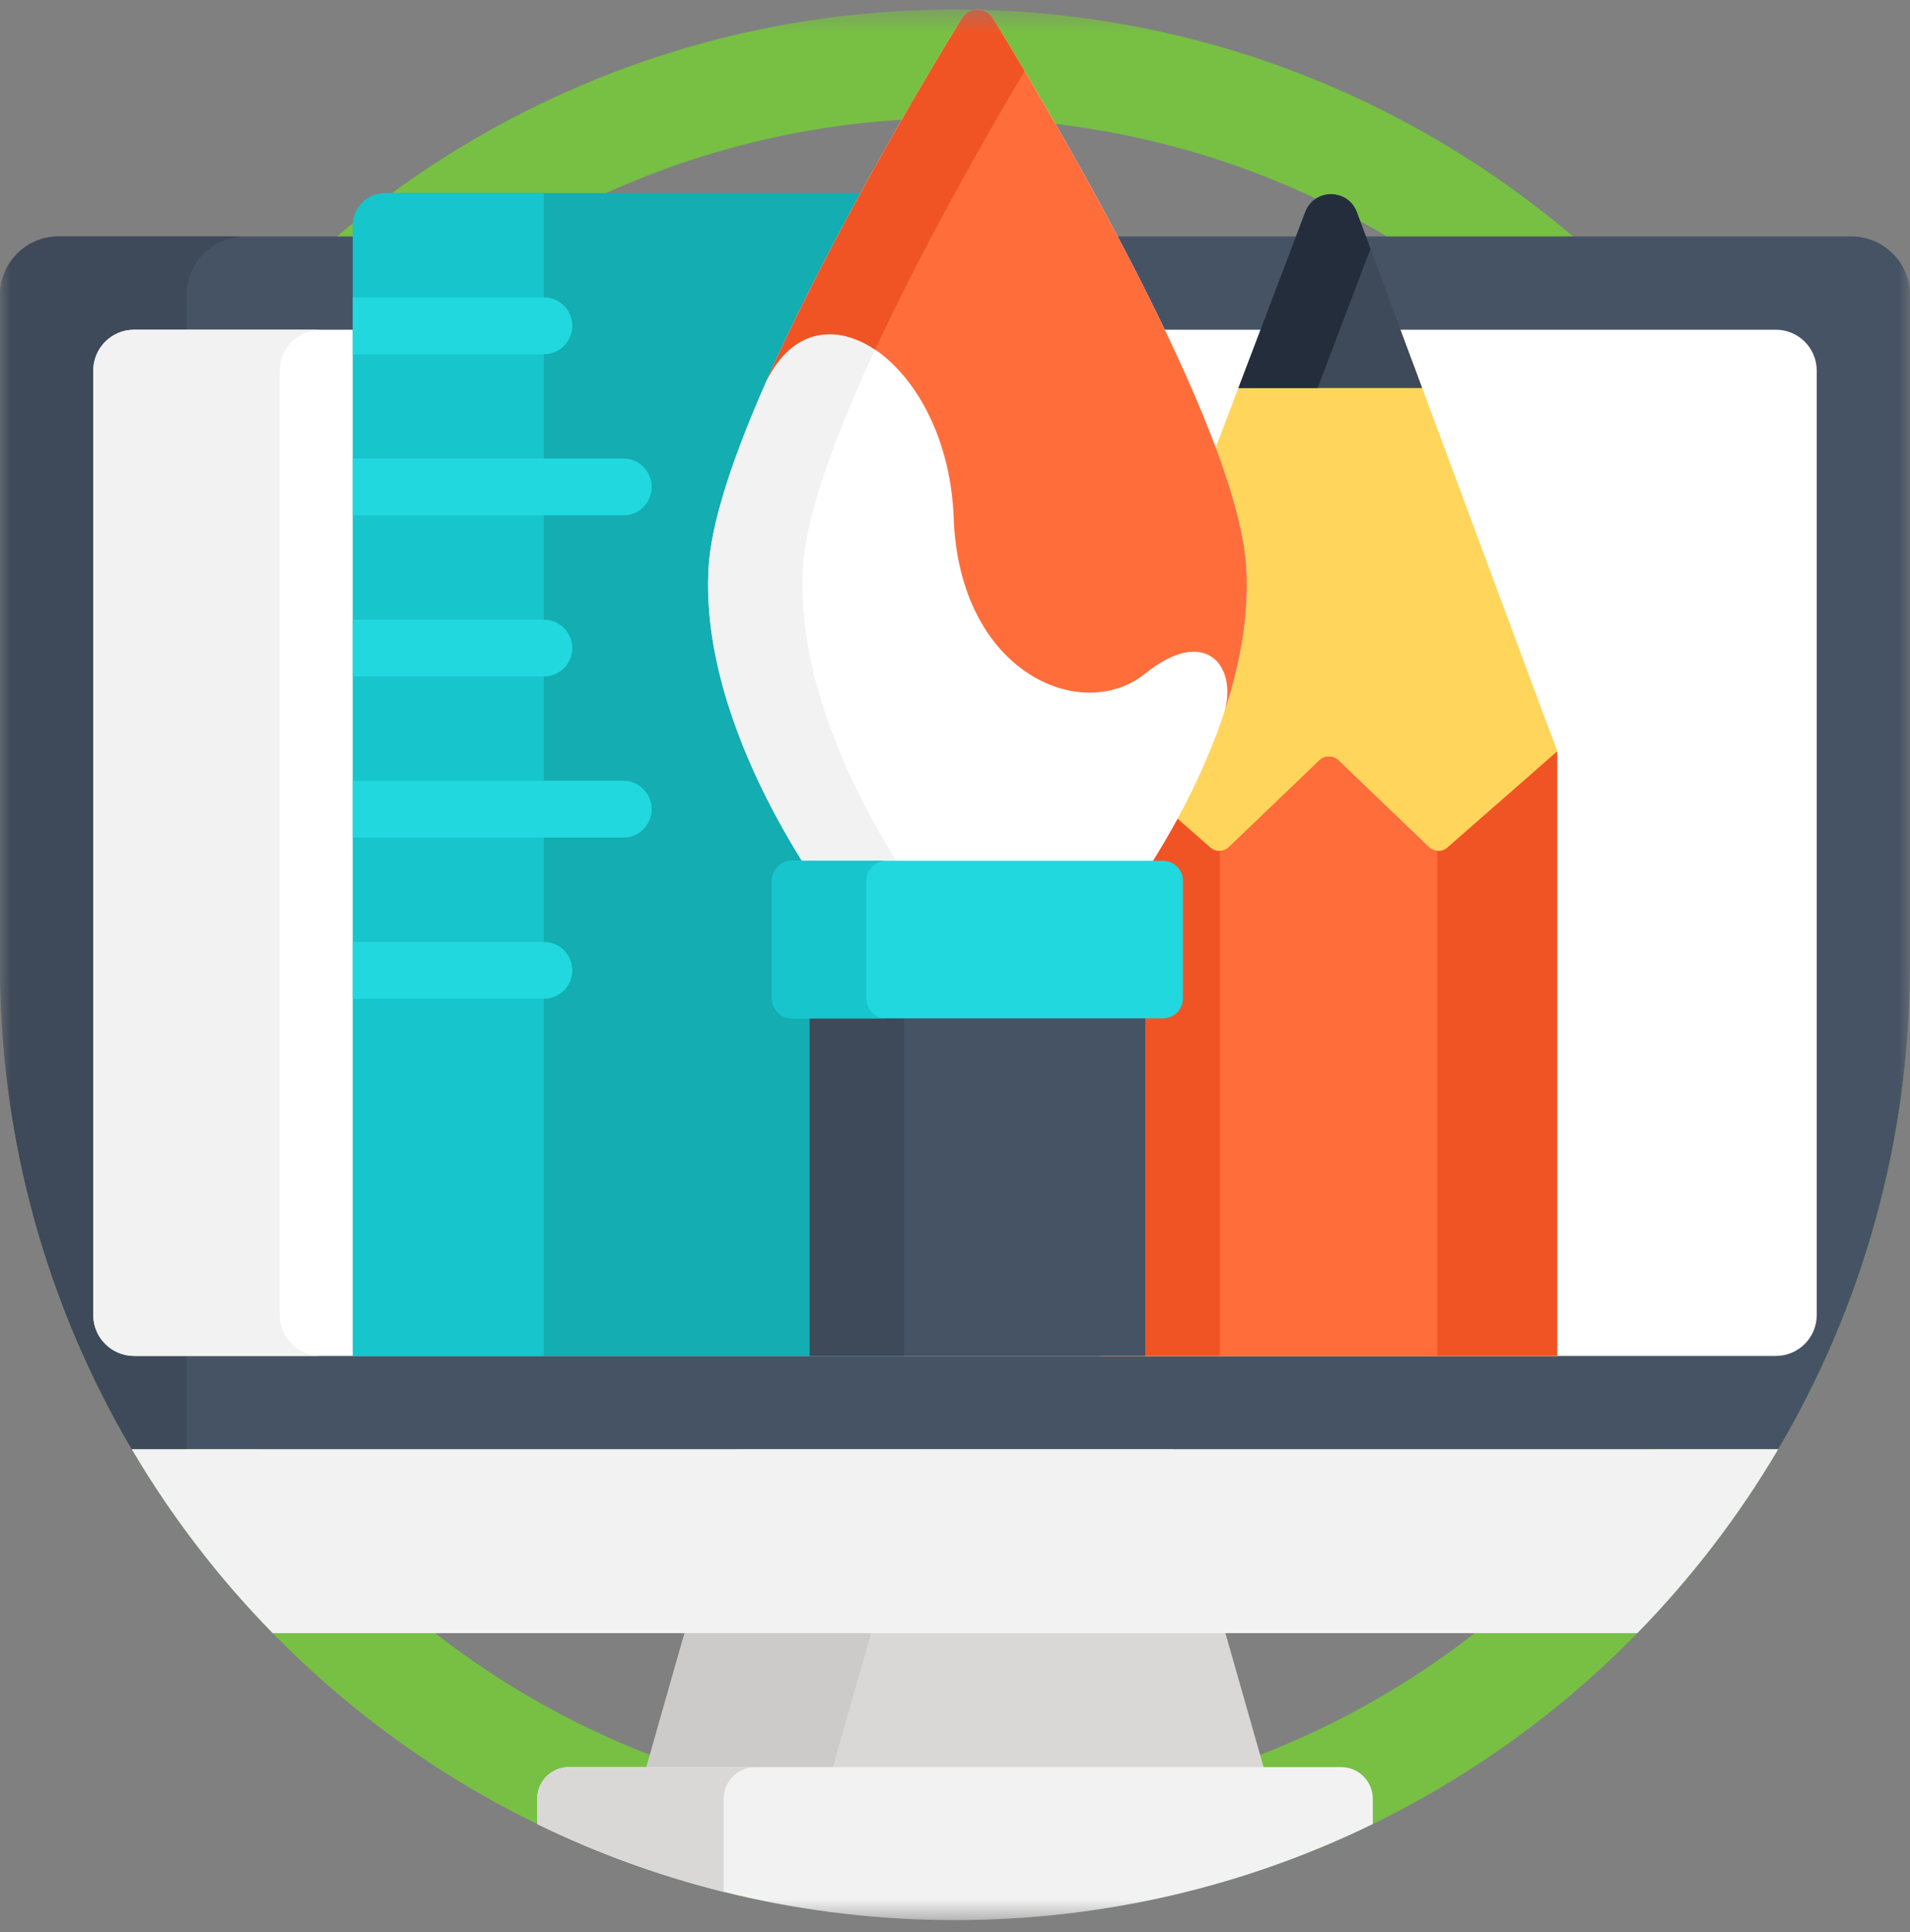
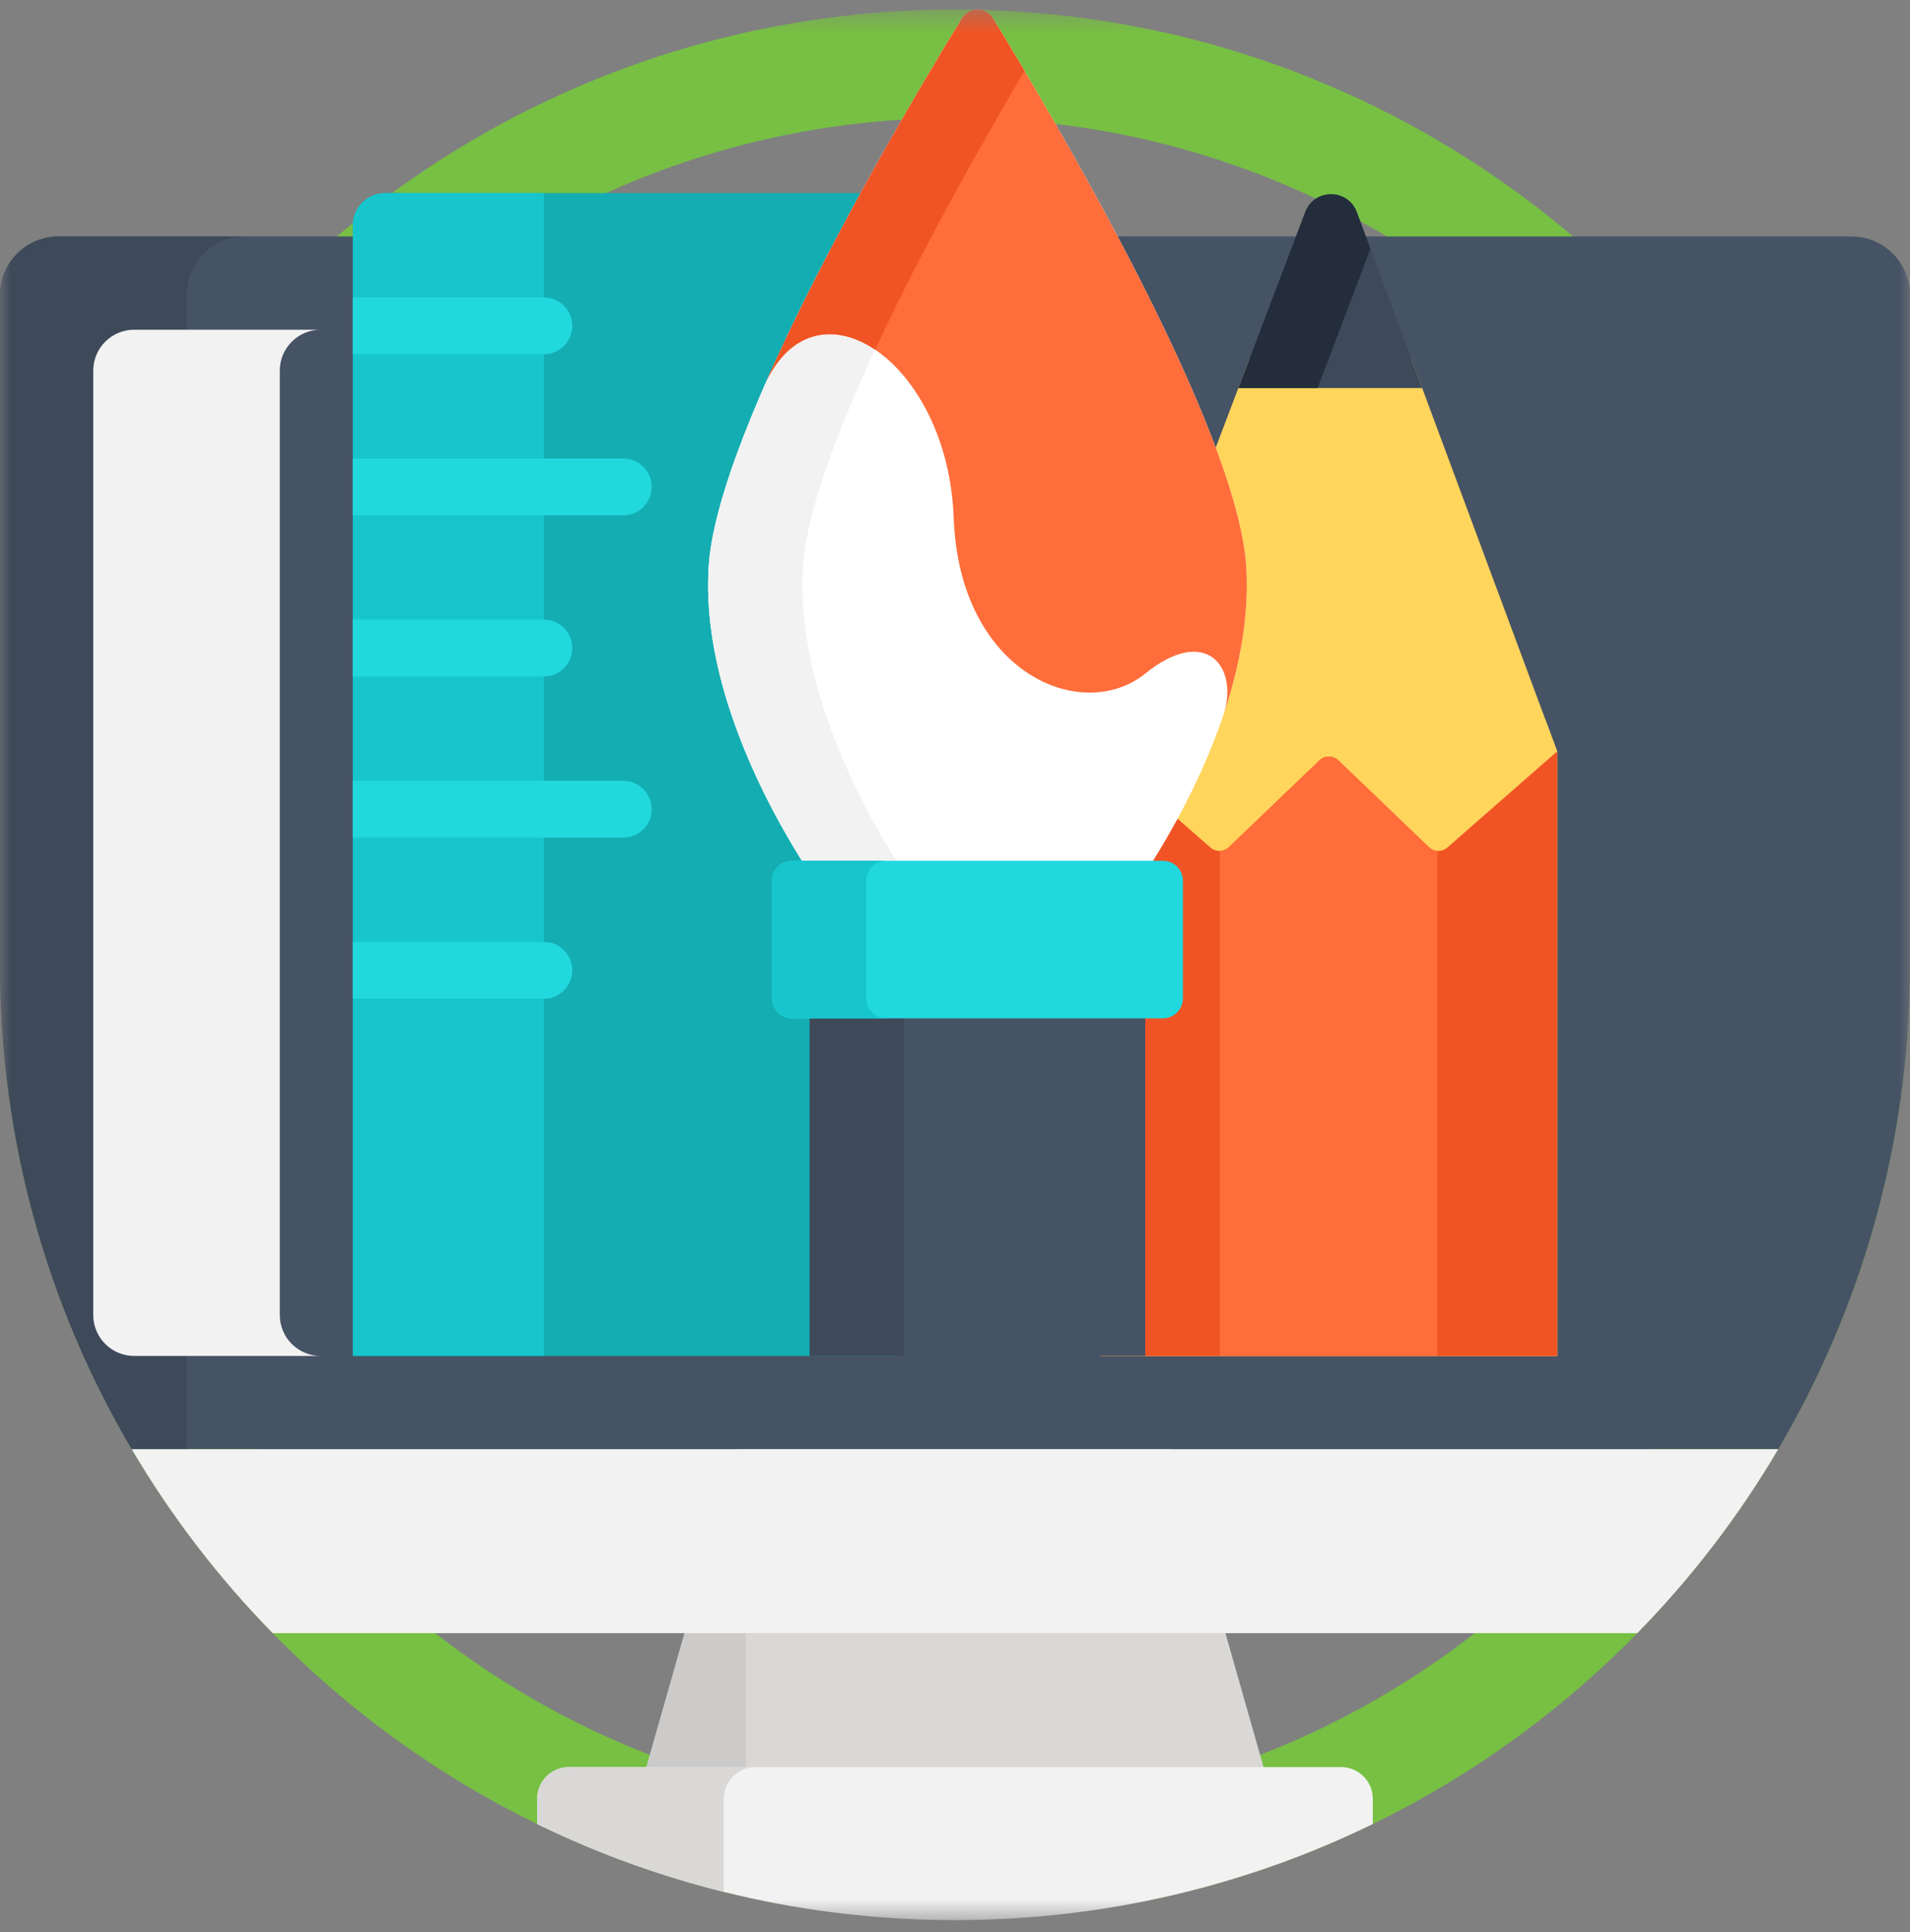
<svg xmlns="http://www.w3.org/2000/svg" width="88" height="89" viewBox="0 0 88 89" fill="none">
  <rect x="0" y="0" width="88" height="89" fill="#808080" stroke="none" />
  <mask id="mask0_47_25" style="mask-type:luminance" maskUnits="userSpaceOnUse" x="0" y="0" width="88" height="89">
    <path d="M0 0.437H88V88.437H0V0.437Z" fill="white" />
  </mask>
  <g mask="url(#mask0_47_25)">
    <path d="M44 85.937C66.92 85.937 85.5 67.357 85.5 44.437C85.5 21.517 66.92 2.937 44 2.937C21.08 2.937 2.5 21.517 2.5 44.437C2.5 67.357 21.08 85.937 44 85.937Z" stroke="#77C043" stroke-width="5" />
    <path d="M58.609 82.766H29.391L34.364 65.313H53.636L58.609 82.766Z" fill="#D9D8D7" />
-     <path d="M34.364 65.313L29.391 82.766H37.984L42.958 65.313H34.364Z" fill="#CCCBCA" />
+     <path d="M34.364 65.313L29.391 82.766H37.984H34.364Z" fill="#CCCBCA" />
    <path d="M88 13.591V44.437C88 52.581 85.786 60.209 81.929 66.75H6.071C2.214 60.209 0 52.581 0 44.437V13.591C0 12.099 1.208 10.891 2.7 10.891H85.3C86.792 10.891 88 12.099 88 13.591Z" fill="#465365" />
    <path d="M11.294 10.891C9.802 10.891 8.594 12.099 8.594 13.591V66.75H6.071C2.214 60.209 0 52.581 0 44.437V13.591C0 12.099 1.208 10.891 2.7 10.891H11.294Z" fill="#3E4959" />
-     <path d="M4.297 60.569V17.071C4.297 16.03 5.14 15.187 6.181 15.187H81.819C82.86 15.187 83.703 16.03 83.703 17.071V60.569C83.703 61.609 82.86 62.453 81.819 62.453H6.181C5.14 62.453 4.297 61.609 4.297 60.569Z" fill="white" />
    <path d="M41.431 10.373V13.795V13.797V62.453H16.256V10.373C16.256 9.557 16.918 8.895 17.734 8.895H39.952C40.769 8.895 41.431 9.557 41.431 10.373Z" fill="#13ADB2" />
    <path d="M25.058 8.895V62.453H16.256V10.373C16.256 9.557 16.918 8.895 17.734 8.895H25.058Z" fill="#16C6CC" />
    <path d="M26.367 44.691C26.367 45.415 25.781 46.001 25.058 46.001H16.256V43.382H25.058C25.781 43.382 26.367 43.968 26.367 44.691Z" fill="#21D8DE" />
    <path d="M30.026 37.27C30.026 37.993 29.44 38.58 28.717 38.58H16.256V35.961H28.717C29.44 35.961 30.026 36.547 30.026 37.27Z" fill="#21D8DE" />
    <path d="M26.367 29.849C26.367 30.572 25.781 31.158 25.058 31.158H16.256V28.54H25.058C25.781 28.54 26.367 29.126 26.367 29.849Z" fill="#21D8DE" />
    <path d="M30.026 22.428C30.026 23.151 29.44 23.737 28.717 23.737H16.256V21.119H28.717C29.44 21.119 30.026 21.705 30.026 22.428Z" fill="#21D8DE" />
    <path d="M26.367 15.007C26.367 15.73 25.781 16.316 25.058 16.316H16.256V13.697H25.058C25.781 13.697 26.367 14.283 26.367 15.007Z" fill="#21D8DE" />
    <path d="M71.744 34.606V62.453H50.708V34.606L51.861 31.566L56.016 20.624L57.061 17.872L57.571 16.526C57.726 16.496 57.882 16.465 58.037 16.437C59.135 16.243 60.249 16.147 61.361 16.148C62.588 16.15 63.814 16.272 65.02 16.516L65.524 17.872L71.201 33.143L71.744 34.606Z" fill="#FFD55C" />
    <path d="M71.744 34.606V62.453H50.708V34.606L51.861 31.566L56.016 20.624L57.061 17.872L57.571 16.526C57.726 16.496 57.882 16.465 58.037 16.437C59.137 16.243 60.249 16.145 61.361 16.147V16.148L60.706 17.872L57.437 26.485L55.964 30.364L54.483 34.267C54.397 34.491 54.354 34.728 54.354 34.967C54.354 35.496 54.567 36.003 54.943 36.371C54.971 36.397 54.998 36.423 55.026 36.447L56.16 37.44L59.78 33.972C60.172 33.597 60.684 33.391 61.227 33.391C61.768 33.391 62.281 33.597 62.672 33.972L66.292 37.44L71.201 33.143L71.744 34.606Z" fill="#FFD55C" />
    <path d="M65.525 17.872L62.515 9.774C62.106 8.675 60.554 8.67 60.138 9.765L57.061 17.872H65.525Z" fill="#3E4959" />
    <path d="M71.744 34.606V62.453H50.708V34.606L54.254 37.71L55.77 39.037C55.894 39.145 56.05 39.197 56.205 39.192C56.227 39.192 56.248 39.19 56.27 39.187C56.286 39.185 56.301 39.183 56.316 39.18C56.318 39.178 56.32 39.178 56.323 39.178C56.341 39.175 56.356 39.169 56.373 39.164C56.39 39.159 56.409 39.154 56.426 39.145C56.497 39.116 56.564 39.075 56.623 39.018L60.789 35.024C61.033 34.79 61.419 34.79 61.664 35.024L65.83 39.018C65.885 39.071 65.948 39.111 66.015 39.14C66.031 39.149 66.046 39.154 66.064 39.159C66.113 39.176 66.167 39.188 66.22 39.19C66.383 39.204 66.552 39.152 66.684 39.037L71.744 34.606Z" fill="#F15424" />
    <path d="M66.22 39.19V62.453H56.205V39.192C56.227 39.192 56.248 39.19 56.27 39.187C56.286 39.185 56.301 39.183 56.317 39.18C56.318 39.178 56.32 39.178 56.323 39.178C56.339 39.175 56.356 39.169 56.373 39.164C56.391 39.159 56.409 39.152 56.427 39.145C56.497 39.116 56.564 39.075 56.623 39.018L60.789 35.024C61.033 34.79 61.419 34.79 61.664 35.024L65.83 39.018C65.885 39.071 65.948 39.111 66.016 39.14C66.031 39.147 66.046 39.154 66.064 39.159C66.115 39.176 66.167 39.187 66.22 39.19Z" fill="#FF6D3B" />
    <path d="M63.141 11.459L62.514 9.774C62.106 8.675 60.554 8.67 60.138 9.765L57.06 17.872H60.706L63.141 11.459Z" fill="#242D3C" />
    <path d="M57.42 26.126C57.031 19.665 48.303 5.012 45.738 0.831C45.416 0.306 44.653 0.306 44.331 0.831C41.766 5.012 33.038 19.665 32.648 26.126C32.192 33.704 38.267 41.587 38.267 41.587H45.034H51.802C51.802 41.587 57.877 33.704 57.42 26.126Z" fill="white" />
    <path d="M36.996 26.126C37.329 20.607 43.745 9.111 47.208 3.27C46.617 2.274 46.112 1.44 45.738 0.831C45.416 0.306 44.653 0.306 44.331 0.831C41.766 5.012 33.038 19.665 32.648 26.126C32.192 33.704 38.267 41.587 38.267 41.587H42.615C42.615 41.587 36.539 33.704 36.996 26.126Z" fill="#F2F2F2" />
    <path d="M52.766 62.453H37.304V43.275H52.766V62.453Z" fill="#465365" />
    <path d="M41.65 62.453H37.304V43.275H41.65V62.453Z" fill="#3E4959" />
    <path d="M53.579 46.904H36.49C35.98 46.904 35.567 46.491 35.567 45.981V40.568C35.567 40.059 35.98 39.646 36.49 39.646H53.579C54.089 39.646 54.502 40.059 54.502 40.568V45.981C54.502 46.491 54.089 46.904 53.579 46.904Z" fill="#21D8DE" />
    <path d="M39.915 45.981V40.568C39.915 40.059 40.328 39.646 40.837 39.646H36.49C35.98 39.646 35.567 40.059 35.567 40.568V45.981C35.567 46.491 35.98 46.904 36.49 46.904H40.837C40.328 46.904 39.915 46.491 39.915 45.981Z" fill="#16C6CC" />
    <path d="M57.42 26.126C57.031 19.665 48.303 5.012 45.737 0.831C45.416 0.306 44.653 0.306 44.331 0.831C42.625 3.611 38.194 11.023 35.303 17.576C37.672 12.627 43.678 16.676 43.939 23.849C44.2 31.023 49.855 33.37 52.766 31.023C55.51 28.81 57.022 30.64 56.414 32.788C57.109 30.686 57.557 28.392 57.42 26.126Z" fill="#FF6D3B" />
    <path d="M40.318 16.104C42.506 11.405 45.303 6.483 47.208 3.27C46.617 2.274 46.112 1.44 45.738 0.831C45.416 0.306 44.653 0.306 44.331 0.831C42.625 3.611 38.194 11.023 35.302 17.576C36.467 15.144 38.51 14.886 40.318 16.104Z" fill="#F15424" />
    <path d="M12.891 60.569V17.071C12.891 16.03 13.734 15.187 14.775 15.187H6.181C5.14 15.187 4.297 16.03 4.297 17.071V60.569C4.297 61.609 5.14 62.453 6.181 62.453H14.775C13.734 62.453 12.891 61.609 12.891 60.569Z" fill="#F2F2F2" />
    <path d="M12.564 75.219H75.436C77.926 72.677 80.109 69.834 81.927 66.749H6.072C7.891 69.834 10.074 72.677 12.564 75.219Z" fill="#F2F2F2" />
    <path d="M63.249 82.851C63.249 82.044 62.596 81.391 61.789 81.391H26.211C25.404 81.391 24.75 82.044 24.75 82.851V84.012C30.565 86.846 37.096 88.437 44 88.437C50.904 88.437 57.435 86.846 63.249 84.012V82.851Z" fill="#F2F2F2" />
    <path d="M24.75 82.851V84.012C27.473 85.339 30.352 86.391 33.353 87.138C33.348 87.085 33.344 87.031 33.344 86.977V82.851C33.344 82.044 33.998 81.391 34.805 81.391H26.211C25.404 81.391 24.75 82.044 24.75 82.851Z" fill="#D9D8D7" />
  </g>
</svg>